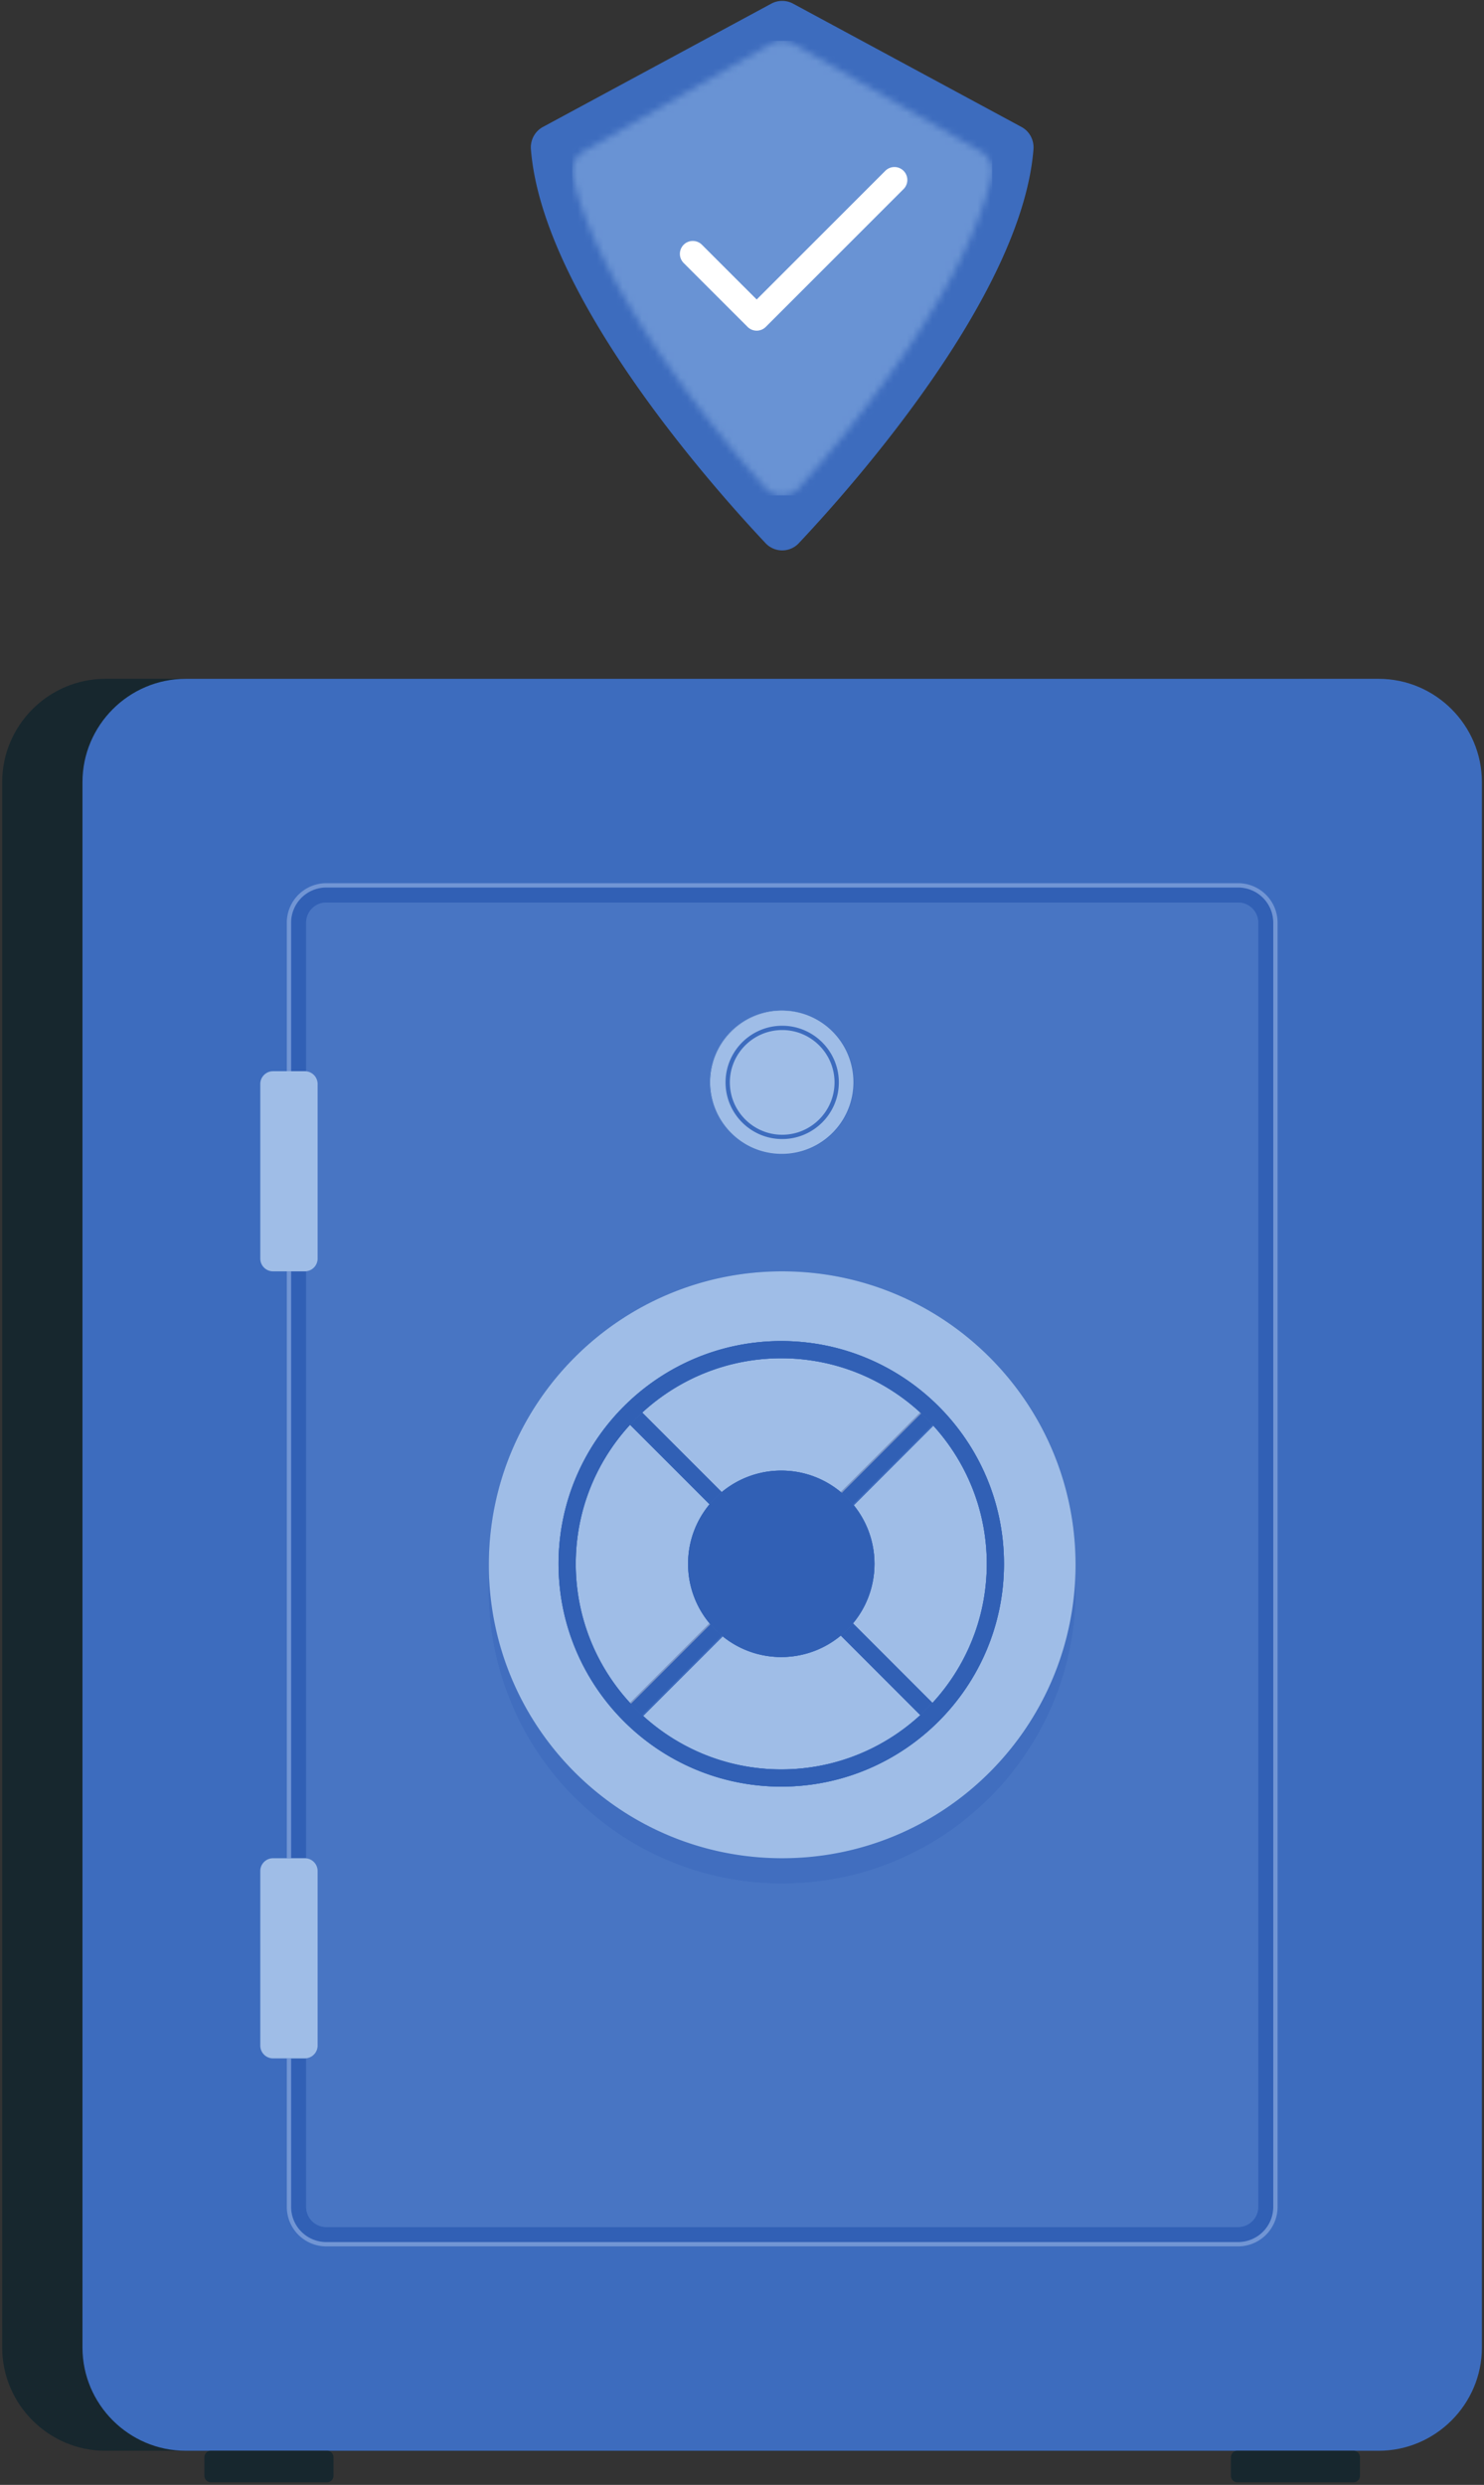
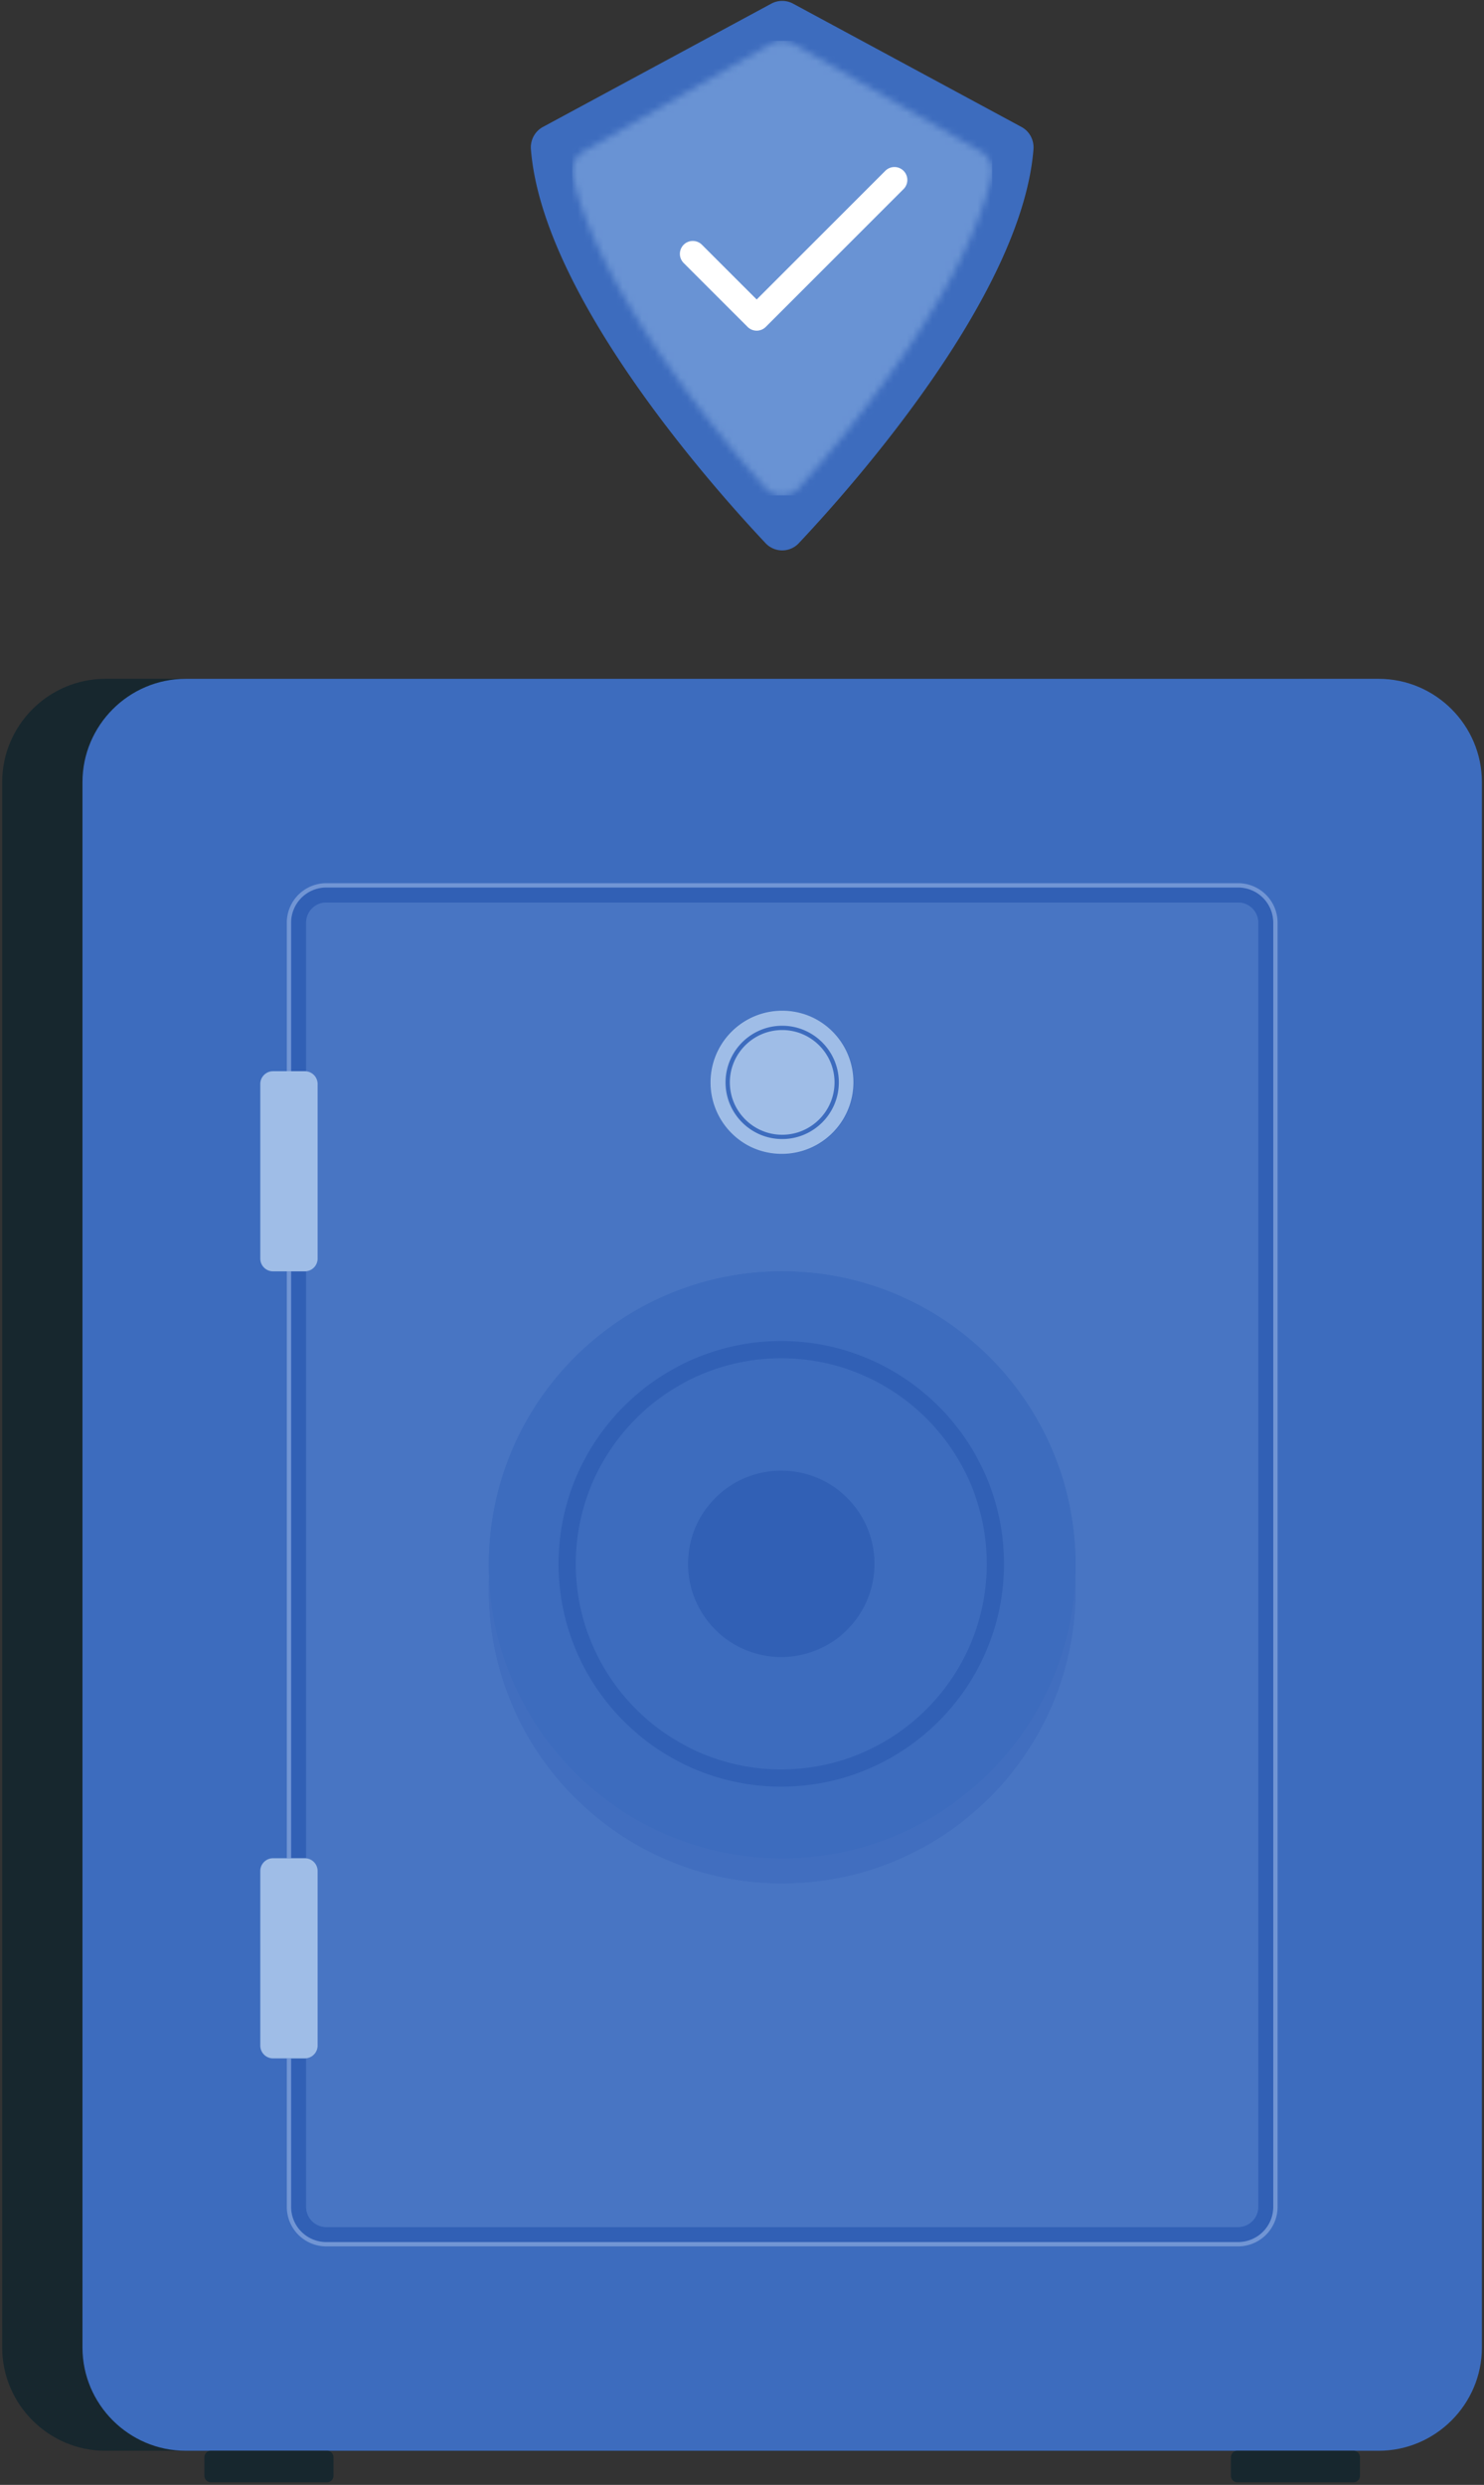
<svg xmlns="http://www.w3.org/2000/svg" width="230" height="385" fill="none">
  <rect width="100%" height="100%" fill="#333333" stroke="none" />
  <path fill="#ECEDEB" d="M214.357 359.73h13.976v-.333h-13.976v.333Zm-173.604-7.767H67v-.333H40.753v.333Z" />
  <path fill="#E7E7E5" d="M90.25 342.596h36.669v-80.039h-36.67v80.039Z" />
  <path fill="#E1E2DF" d="M128 305.671h63.825v-36.627H128v36.627Z" />
  <path fill="#ECEDEB" d="M166.227 274.585h-12.628a19.973 19.973 0 0 1-14.5-6.237h41.629a19.977 19.977 0 0 1-14.501 6.237Z" />
  <path fill="#F2F3F1" d="M127.805 342.596h-6.964v-19.814h14.267l-7.303 19.814Z" />
  <path fill="#E1E2DF" d="M28.03 342.596h74.081V186.954H28.029v155.642Z" />
  <path fill="#E1E2DF" d="M94.66 342.596h7.451v-21.198H86.847l7.813 21.198Z" />
  <path fill="#3D6CBE" d="M82.285 23.146c1.808 22.648 27.978 52.105 36.372 61.018a3.526 3.526 0 0 0 5.144 0c8.395-8.913 34.563-38.37 36.372-61.017.115-1.427-.593-2.792-1.853-3.473L122.913.564a3.549 3.549 0 0 0-3.368 0l-35.406 19.11c-1.26.68-1.968 2.046-1.854 3.473Z" />
  <mask id="a" width="66" height="71" x="88" y="6" maskUnits="userSpaceOnUse" style="mask-type:luminance">
    <path fill="#fff" d="M121.233 76.763a3.514 3.514 0 0 1-2.638-1.187c-10.72-12.072-26.124-32.173-29.816-48.235a3.562 3.562 0 0 1 1.695-3.888l28.99-16.664a3.54 3.54 0 0 1 3.533.001l28.988 16.665a3.559 3.559 0 0 1 1.696 3.885c-3.685 16.079-19.089 36.173-29.812 48.237a3.513 3.513 0 0 1-2.636 1.186Z" />
  </mask>
  <g mask="url(#a)">
    <path fill="#6993D4" d="M88.687 76.763h65.085V6.318H88.687v70.445Z" />
  </g>
  <path fill="#fff" d="M117.275 51.232a1.993 1.993 0 0 1-1.414-.587l-9.876-9.873a2 2 0 1 1 2.828-2.828l8.462 8.46 19.936-19.937a1.999 1.999 0 1 1 2.828 2.828l-21.35 21.35c-.39.39-.902.587-1.414.587Z" />
  <path fill="#17272E" d="M201.229 105.176H16.339c-8.8 0-16 7.2-16 16v242.54c0 8.799 7.2 16 16 16h184.89c8.799 0 16-7.201 16-16v-242.54c0-8.8-7.201-16-16-16Z" />
  <path fill="#3D6CBE" d="M213.673 105.176H28.783c-8.8 0-16 7.2-16 16v242.54c0 8.799 7.2 16 16 16h184.89c8.8 0 16-7.201 16-16v-242.54c0-8.8-7.2-16-16-16Z" />
  <path fill="#17272E" d="M50.685 384.604H32.68a1 1 0 0 1-.998-.996v-2.897a1 1 0 0 1 .998-.995h18.006c.548 0 .996.447.996.995v2.897a.999.999 0 0 1-.996.996Zm159.094 0h-18.007a.999.999 0 0 1-.996-.996v-2.897c0-.548.448-.995.996-.995h18.007c.548 0 .997.447.997.995v2.897a1 1 0 0 1-.997.996Z" />
  <path fill="#3160B5" d="M191.895 347.383H50.562a5.451 5.451 0 0 1-5.445-5.444v-23.018h2.136c.067 0 .133-.002.197-.009v23.027a3.114 3.114 0 0 0 3.112 3.11h141.333a3.114 3.114 0 0 0 3.11-3.11V142.952a3.115 3.115 0 0 0-3.11-3.111H50.562a3.115 3.115 0 0 0-3.111 3.111v23.028a1.829 1.829 0 0 0-.198-.009h-2.136v-23.018a5.452 5.452 0 0 1 5.446-5.445h141.332a5.452 5.452 0 0 1 5.445 5.445v198.986a5.451 5.451 0 0 1-5.445 5.444ZM47.45 287.921a2.124 2.124 0 0 0-.197-.01h-2.136V196.98h2.136c.067 0 .133-.004.197-.011v90.952Z" />
  <path fill="#7195D4" d="M191.895 348.049H50.563a6.118 6.118 0 0 1-6.112-6.111v-23.017h.666v23.017a5.451 5.451 0 0 0 5.446 5.444h141.332a5.451 5.451 0 0 0 5.445-5.444V142.953a5.452 5.452 0 0 0-5.445-5.446H50.563a5.452 5.452 0 0 0-5.446 5.446v23.017h-.666v-23.017a6.119 6.119 0 0 1 6.112-6.112h141.332a6.12 6.12 0 0 1 6.112 6.112v198.985a6.119 6.119 0 0 1-6.112 6.111ZM45.117 287.91h-.666v-90.931h.666v90.931Z" />
  <path fill="#3D6CBE" d="M50.563 345.049a3.115 3.115 0 0 1-3.112-3.111V142.951a3.115 3.115 0 0 1 3.112-3.11h141.332a3.115 3.115 0 0 1 3.11 3.11v198.987a3.115 3.115 0 0 1-3.11 3.111H50.563Z" />
  <path fill="#4875C3" d="M191.895 345.049H50.563a3.115 3.115 0 0 1-3.112-3.111v-23.027a1.983 1.983 0 0 0 1.777-1.965v-27.06a1.98 1.98 0 0 0-1.777-1.965v-90.952a1.98 1.98 0 0 0 1.777-1.966v-27.058c0-1.02-.783-1.866-1.777-1.966v-23.028a3.115 3.115 0 0 1 3.112-3.11h141.332a3.115 3.115 0 0 1 3.11 3.11v198.987a3.115 3.115 0 0 1-3.11 3.111ZM75.804 244.39a47.1 47.1 0 0 0-.04 1.944c0 25.109 20.356 45.464 45.465 45.464 25.11 0 45.466-20.355 45.466-45.464 0-.652-.015-1.3-.042-1.944.027-.645.042-1.293.042-1.945 0-25.11-20.356-45.466-45.466-45.466-25.109 0-45.465 20.356-45.465 45.466 0 .652.013 1.3.04 1.945Zm40.429-66.759a11.056 11.056 0 0 0 4.996 1.184c6.135 0 11.111-4.976 11.111-11.11a11.11 11.11 0 0 0-6.168-9.954 11.065 11.065 0 0 0-5.008-1.19c-6.137 0-11.112 4.973-11.112 11.11 0 4.366 2.519 8.143 6.181 9.96Z" />
  <path fill="#416EBF" d="M121.229 291.799c-25.11 0-45.465-20.355-45.465-45.464 0-.652.013-1.3.04-1.944 1.019 24.206 20.967 43.52 45.425 43.52s44.406-19.314 45.424-43.52c.027.644.042 1.292.042 1.944 0 25.109-20.356 45.464-45.466 45.464Z" />
  <path fill="#3D6CBE" d="M132.34 167.706c0 6.134-4.976 11.11-11.111 11.11-6.137 0-11.112-4.976-11.112-11.11 0-6.138 4.975-11.112 11.112-11.112 6.135 0 11.111 4.974 11.111 11.112Z" />
-   <path fill="#A7C4EA" d="M116.233 177.632a11.114 11.114 0 0 1-6.181-9.96c0-6.138 4.975-11.111 11.112-11.111 1.801 0 3.504.43 5.008 1.191a11.06 11.06 0 0 0-4.943-1.159c-6.137 0-11.112 4.975-11.112 11.112a11.11 11.11 0 0 0 6.116 9.927Z" />
  <path fill="#9FBDE7" d="M121.164 178.783c-1.771 0-3.445-.413-4.931-1.15a11.112 11.112 0 0 1-6.116-9.927c0-6.137 4.975-11.112 11.112-11.112 1.776 0 3.455.417 4.943 1.159a11.107 11.107 0 0 1 6.103 9.92c0 6.136-4.975 11.11-11.111 11.11Z" />
  <path fill="#3D6CBE" d="M121.229 159.593c-4.473 0-8.112 3.639-8.112 8.112 0 4.472 3.639 8.111 8.112 8.111 4.472 0 8.111-3.639 8.111-8.111 0-4.473-3.639-8.112-8.111-8.112Zm0 16.889c-4.841 0-8.778-3.937-8.778-8.777s3.937-8.779 8.778-8.779c4.84 0 8.778 3.939 8.778 8.779s-3.938 8.777-8.778 8.777ZM47.253 196.98h-4.937a1.981 1.981 0 0 1-1.976-1.976v-27.058c0-1.087.89-1.975 1.976-1.975h4.937a1.98 1.98 0 0 1 1.975 1.975v27.058a1.98 1.98 0 0 1-1.975 1.976Z" />
  <path fill="#9FBDE7" d="M47.253 196.98h-4.937a1.981 1.981 0 0 1-1.976-1.976v-27.058c0-1.087.89-1.975 1.976-1.975h4.937a1.98 1.98 0 0 1 1.975 1.975v27.058a1.98 1.98 0 0 1-1.975 1.976Z" />
  <path fill="#3D6CBE" d="M47.253 318.921h-4.937a1.982 1.982 0 0 1-1.976-1.975v-27.059c0-1.088.89-1.977 1.976-1.977h4.937a1.98 1.98 0 0 1 1.975 1.977v27.059a1.98 1.98 0 0 1-1.975 1.975Z" />
  <path fill="#9FBDE7" d="M47.253 318.921h-4.937a1.982 1.982 0 0 1-1.976-1.975v-27.059c0-1.088.89-1.977 1.976-1.977h4.937a1.98 1.98 0 0 1 1.975 1.977v27.059a1.983 1.983 0 0 1-1.975 1.975Z" />
  <path fill="#3D6CBE" d="M166.695 242.445c0 25.11-20.356 45.465-45.466 45.465s-45.465-20.355-45.465-45.465c0-25.11 20.356-45.466 45.465-45.466 25.11 0 45.466 20.356 45.466 45.466Z" />
-   <path fill="#9FBDE7" d="M121.229 287.91c-25.11 0-45.465-20.355-45.465-45.465 0-25.11 20.356-45.466 45.465-45.466 25.11 0 45.466 20.356 45.466 45.466s-20.356 45.465-45.466 45.465Zm-34.661-45.613c0 19.034 15.485 34.518 34.519 34.518s34.518-15.484 34.518-34.518-15.484-34.519-34.518-34.519-34.52 15.485-34.52 34.519Zm34.519 31.852c-8.23 0-15.74-3.138-21.4-8.279l12.332-12.331a14.378 14.378 0 0 0 9.068 3.2c3.506 0 6.721-1.249 9.224-3.326l12.322 12.322c-5.674 5.222-13.245 8.414-21.546 8.414Zm23.436-10.303L132.2 251.523a14.382 14.382 0 0 0 3.331-9.228c0-3.434-1.198-6.588-3.2-9.068l12.329-12.329c5.141 5.659 8.279 13.169 8.279 21.399 0 8.304-3.194 15.873-8.416 21.549Zm-46.871 0c-5.223-5.675-8.417-13.247-8.417-21.549s3.192-15.872 8.413-21.547l12.323 12.321a14.388 14.388 0 0 0-3.33 9.224c0 3.51 1.252 6.726 3.332 9.228l-12.321 12.323Zm14.207-32.663-12.322-12.322c5.675-5.224 13.247-8.416 21.55-8.416 8.304 0 15.874 3.192 21.549 8.416l-12.321 12.322a14.389 14.389 0 0 0-9.228-3.332 14.389 14.389 0 0 0-9.228 3.332Z" />
  <path fill="#3D6CBE" d="M143.732 266.835 96.84 219.943l1.885-1.885 46.892 46.892-1.885 1.885Z" />
  <path fill="#3D6CBE" d="m98.725 266.835-1.885-1.885 46.892-46.892 1.885 1.885-46.892 46.892Z" />
  <path fill="#7C96C6" d="M97.79 263.997c-.046-.051-.093-.1-.138-.151l12.321-12.322c.044.053.088.105.134.157L97.79 263.997Zm32.682-32.681a21.793 21.793 0 0 0-.157-.132l12.321-12.323.151.14-12.315 12.315Z" />
  <path fill="#3160B5" d="M99.537 265.732a32.462 32.462 0 0 1-1.747-1.734l12.317-12.316c.534.625 1.12 1.202 1.753 1.728l-12.323 12.322ZM132.2 233.07a14.606 14.606 0 0 0-1.728-1.754l12.315-12.314c.601.558 1.18 1.141 1.736 1.745L132.2 233.07Z" />
  <path fill="#7C96C6" d="m144.519 263.851-12.323-12.323.004-.004 12.323 12.323a.008.008 0 0 0-.004.004Z" />
-   <path fill="#3160B5" d="m142.636 265.732-12.323-12.322a14.494 14.494 0 0 0 1.883-1.882l12.323 12.323a32.434 32.434 0 0 1-1.883 1.881Z" />
  <path fill="#7C96C6" d="m111.855 231.187-12.322-12.322.004-.004 12.322 12.323-.004.003Z" />
  <path fill="#3160B5" d="m109.973 233.069-12.321-12.322a31.8 31.8 0 0 1 1.881-1.882l12.322 12.322a14.487 14.487 0 0 0-1.882 1.882Z" />
-   <path fill="#3D6CBE" d="M121.087 210.446c-17.563 0-31.853 14.288-31.853 31.852 0 17.562 14.29 31.852 31.853 31.852 17.562 0 31.852-14.29 31.852-31.852 0-17.564-14.29-31.852-31.852-31.852Zm0 66.37c-19.034 0-34.52-15.484-34.52-34.518s15.486-34.519 34.52-34.519c19.034 0 34.518 15.485 34.518 34.519s-15.484 34.518-34.518 34.518Z" />
+   <path fill="#3D6CBE" d="M121.087 210.446Zm0 66.37c-19.034 0-34.52-15.484-34.52-34.518s15.486-34.519 34.52-34.519c19.034 0 34.518 15.485 34.518 34.519s-15.484 34.518-34.518 34.518Z" />
  <path fill="#3D6CBE" d="M135.531 242.296c0 7.979-6.467 14.444-14.444 14.444-7.978 0-14.446-6.465-14.446-14.444 0-7.977 6.468-14.444 14.446-14.444 7.977 0 14.444 6.467 14.444 14.444Z" />
  <path fill="#3160B5" d="M121.087 276.816c-19.034 0-34.52-15.484-34.52-34.518s15.486-34.519 34.52-34.519c19.034 0 34.518 15.485 34.518 34.519s-15.484 34.518-34.518 34.518Zm-31.853-34.518c0 17.562 14.29 31.852 31.853 31.852 17.562 0 31.852-14.29 31.852-31.852 0-8.304-3.194-15.875-8.416-21.551a31.399 31.399 0 0 0-1.736-1.745c-5.691-5.306-13.324-8.556-21.7-8.556-8.304 0-15.878 3.194-21.554 8.42-.653.6-1.281 1.229-1.881 1.881l-.004.004c-5.221 5.675-8.413 13.245-8.413 21.547Z" />
  <path fill="#3160B5" d="M121.087 256.74c-3.508 0-6.724-1.25-9.227-3.33a14.452 14.452 0 0 1-1.753-1.728 14.389 14.389 0 0 1-3.466-9.386c0-7.977 6.468-14.444 14.446-14.444 7.977 0 14.444 6.467 14.444 14.444a14.38 14.38 0 0 1-3.335 9.232 14.494 14.494 0 0 1-1.883 1.882l-.002.004a14.396 14.396 0 0 1-9.224 3.326Z" />
</svg>